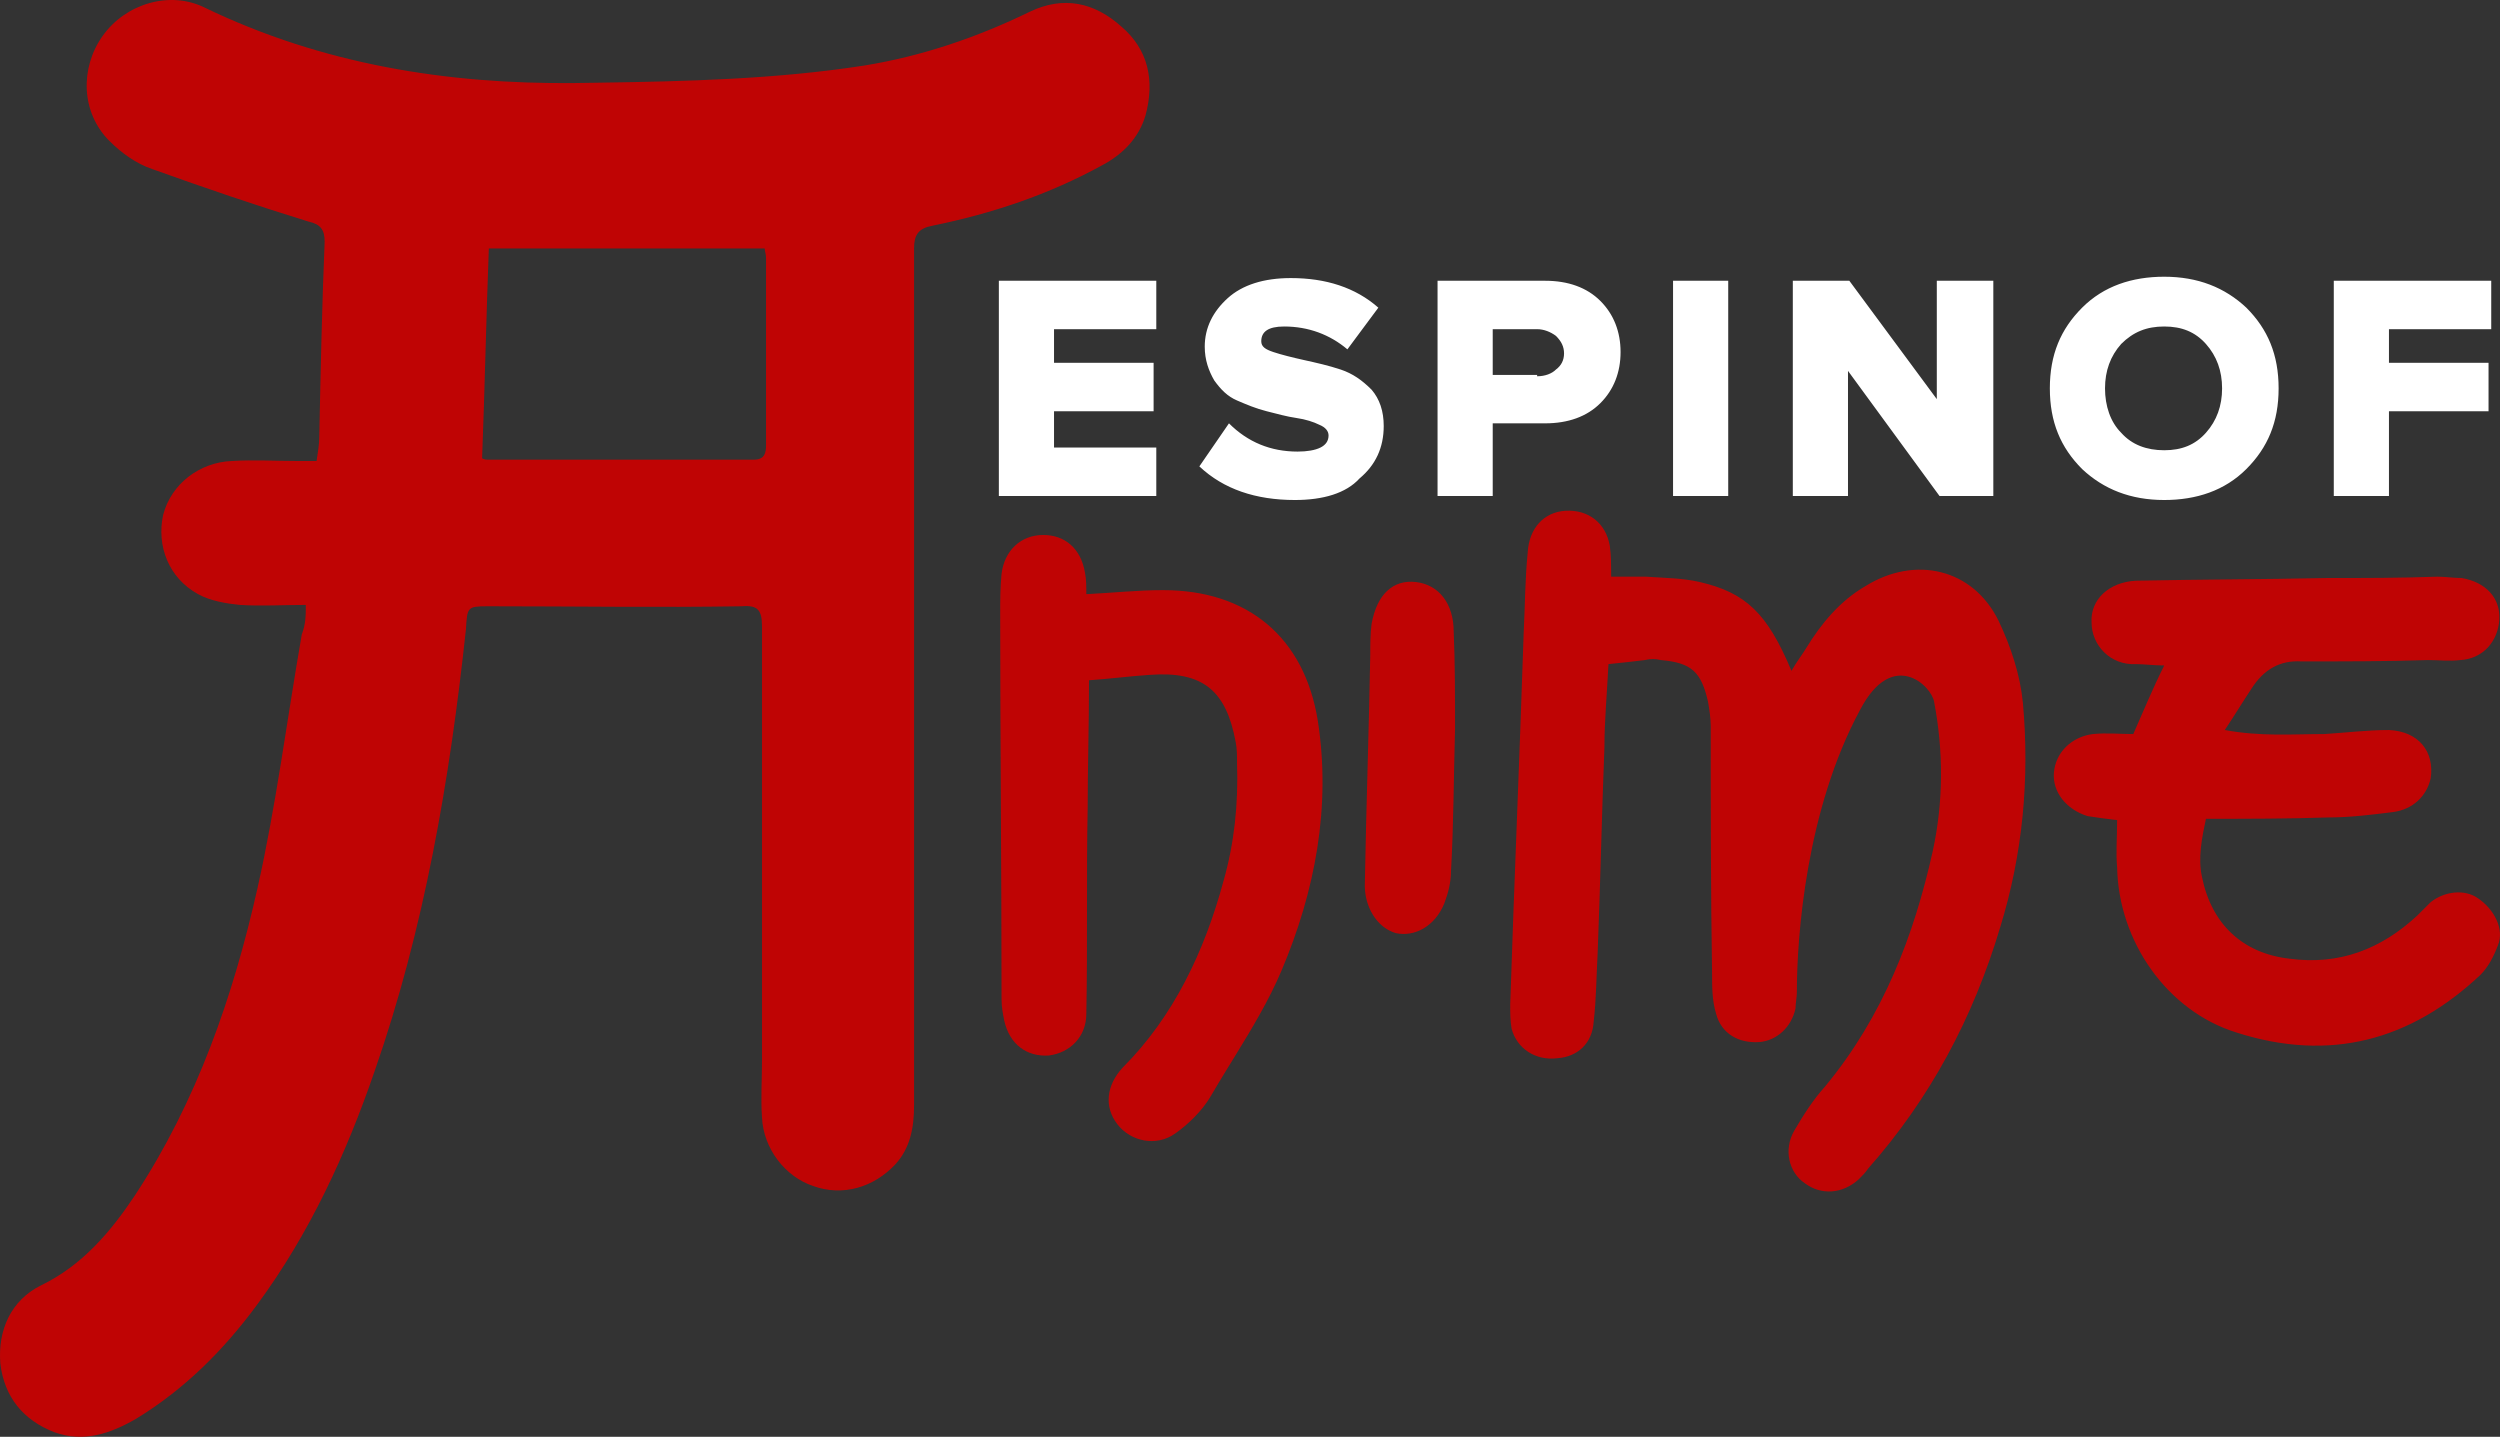
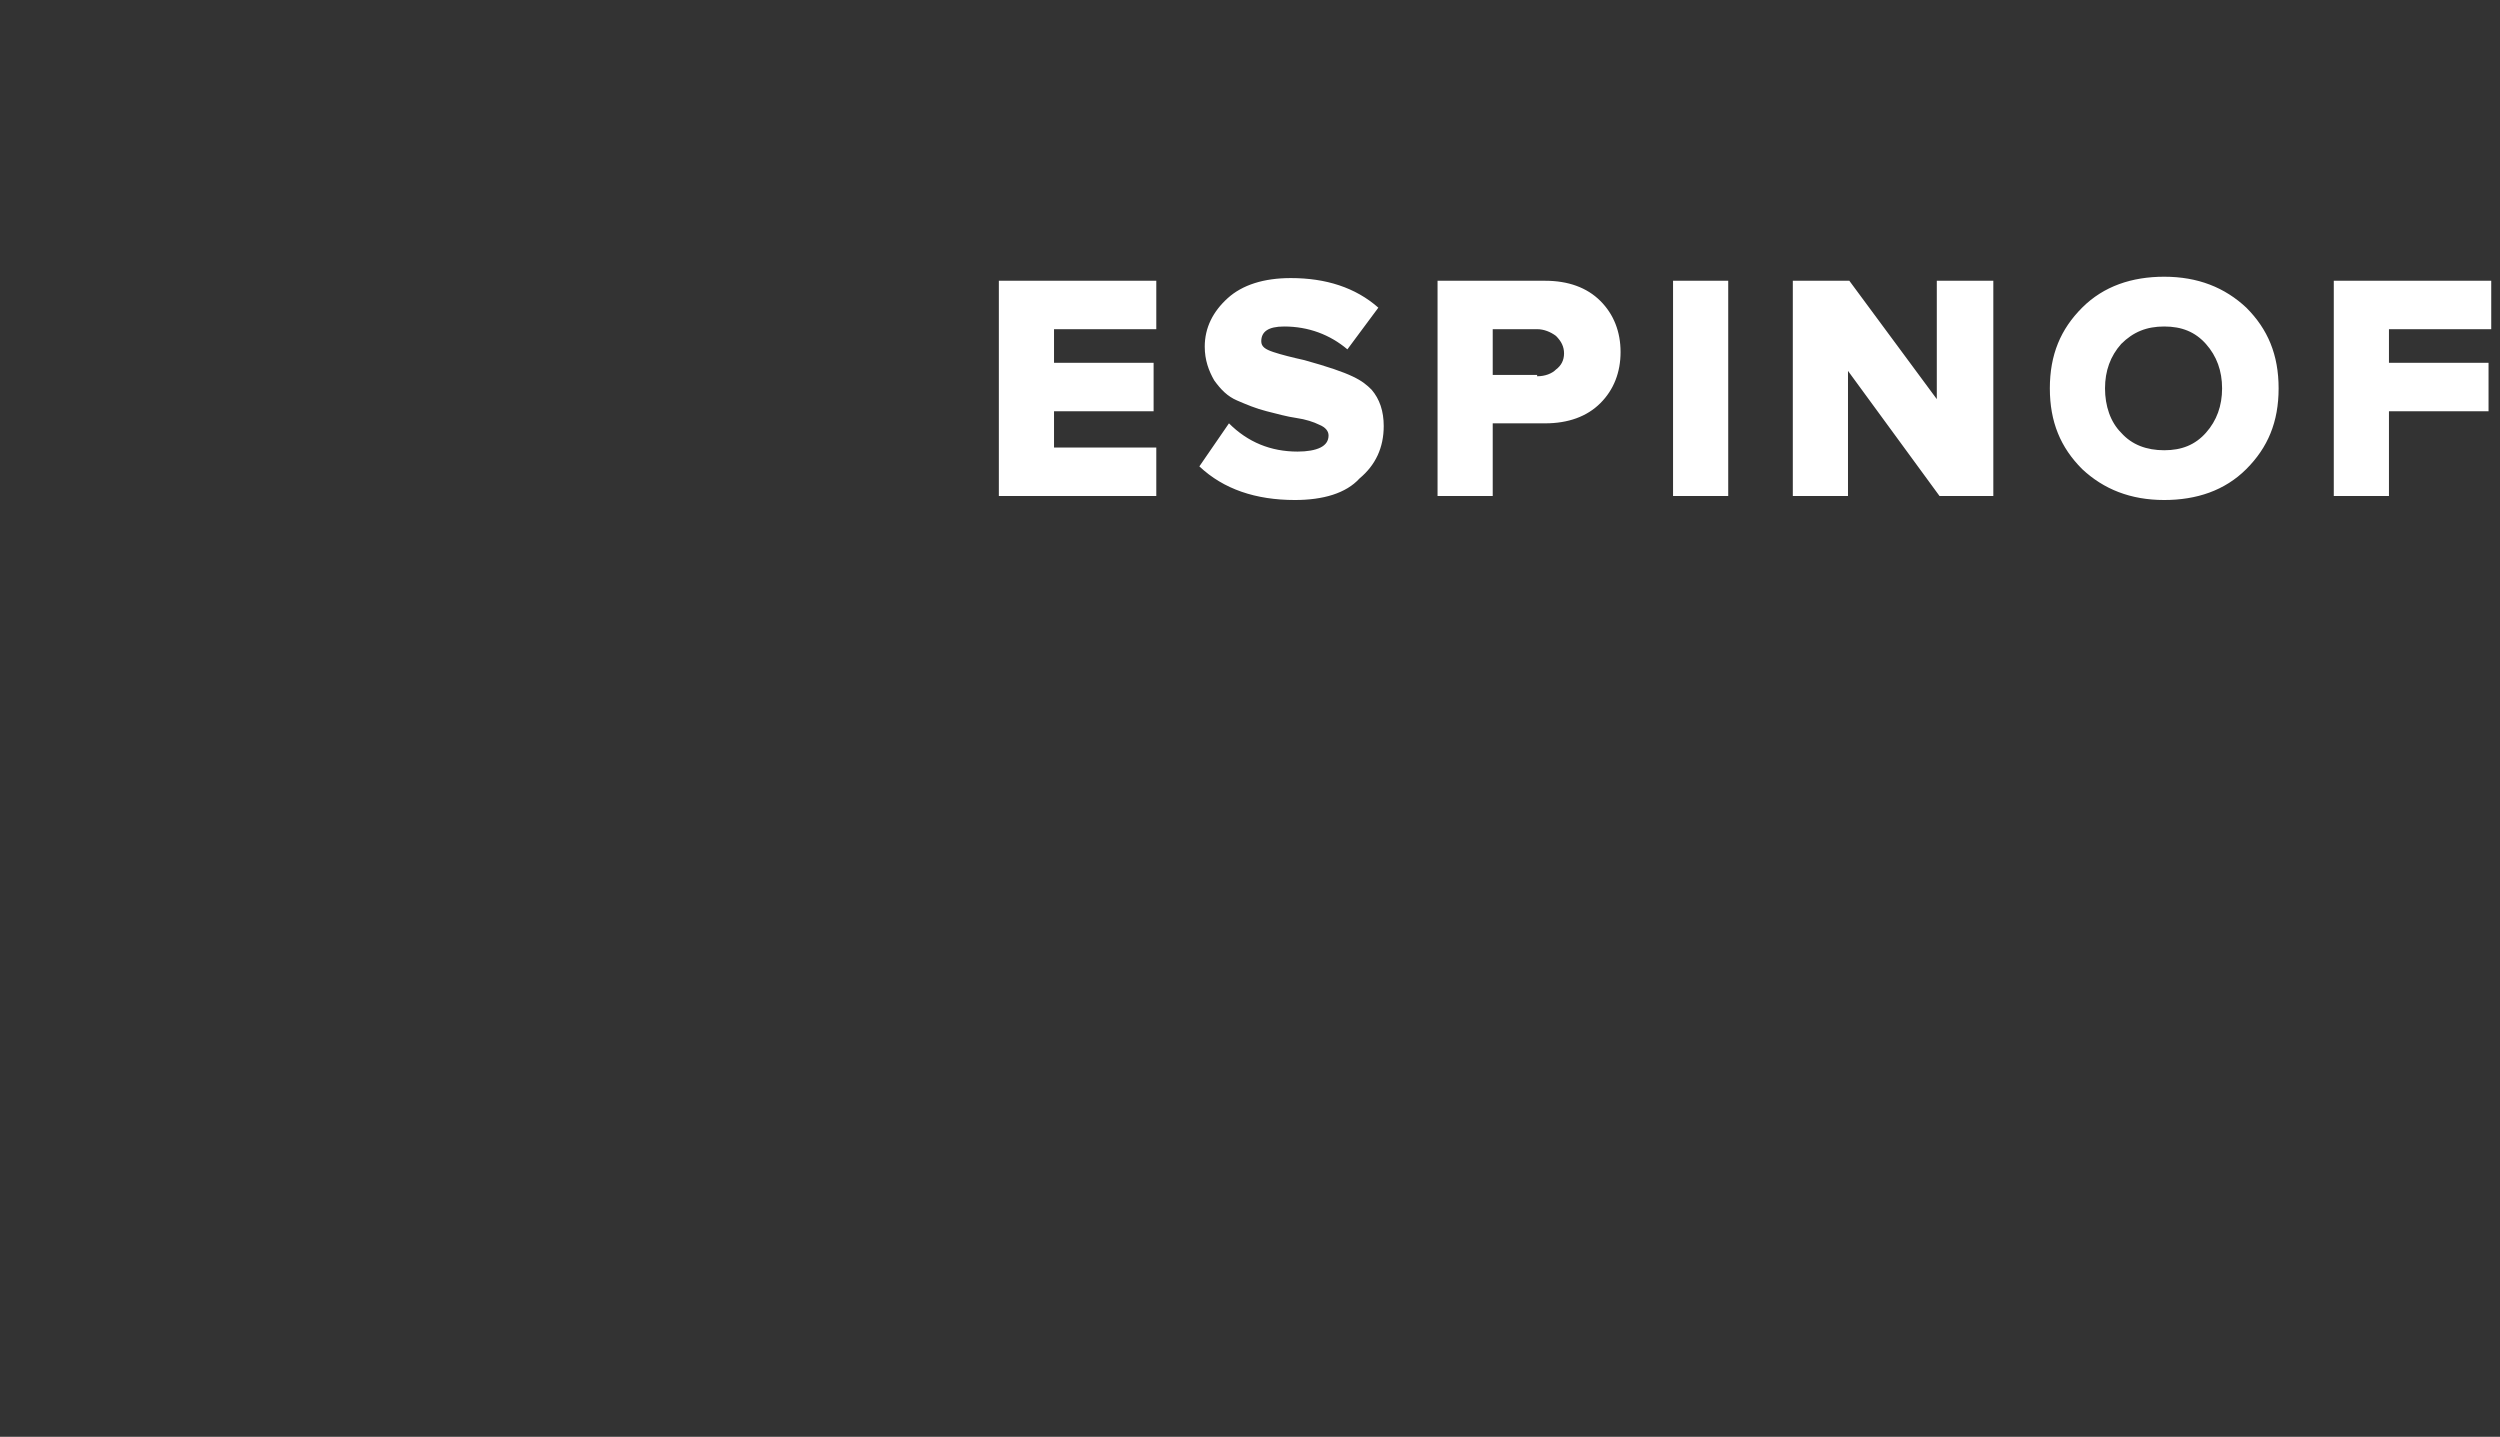
<svg xmlns="http://www.w3.org/2000/svg" width="348" height="200" viewBox="0 0 348 200">
  <rect x="0" y="0" width="348" height="200" fill="#333333" stroke="none" />
  <g fill="none" fill-rule="evenodd">
-     <path fill="#FFF" d="M160.956,69.039 L139.04,69.039 L139.04,39.082 L160.956,39.082 L160.956,45.822 L146.72,45.822 L146.72,50.503 L160.582,50.503 L160.582,57.244 L146.72,57.244 L146.72,62.299 L160.956,62.299 L160.956,69.039 Z M180.251,69.601 C174.818,69.601 170.323,68.103 166.951,64.92 L171.072,58.929 C173.694,61.55 176.879,62.861 180.625,62.861 C181.936,62.861 183.06,62.674 183.81,62.299 C184.559,61.925 184.934,61.363 184.934,60.614 C184.934,60.052 184.559,59.491 183.622,59.116 C182.873,58.742 181.749,58.367 180.438,58.18 C179.127,57.993 177.815,57.618 176.317,57.244 C174.818,56.869 173.507,56.308 172.196,55.746 C170.884,55.184 169.948,54.248 169.011,52.937 C168.262,51.627 167.7,50.129 167.7,48.256 C167.7,45.635 168.824,43.388 170.884,41.516 C172.945,39.644 175.942,38.708 179.689,38.708 C184.559,38.708 188.68,40.018 191.865,42.827 L187.556,48.631 C185.121,46.571 182.124,45.448 178.752,45.448 C176.504,45.448 175.568,46.197 175.568,47.508 C175.568,48.256 176.13,48.631 177.253,49.005 C178.377,49.38 179.876,49.754 181.562,50.129 C183.248,50.503 184.934,50.878 186.62,51.439 C188.305,52.001 189.617,52.937 190.928,54.248 C192.052,55.559 192.614,57.244 192.614,59.303 C192.614,62.299 191.49,64.733 189.242,66.605 C187.369,68.665 184.184,69.601 180.251,69.601 Z M207.787,69.039 L200.107,69.039 L200.107,39.082 L215.092,39.082 C218.277,39.082 220.899,40.018 222.773,41.891 C224.646,43.763 225.583,46.197 225.583,49.005 C225.583,51.814 224.646,54.248 222.773,56.12 C220.899,57.993 218.277,58.929 215.092,58.929 L207.787,58.929 L207.787,69.039 Z M213.969,52.376 C215.092,52.376 216.029,52.001 216.591,51.439 C217.34,50.878 217.715,50.129 217.715,49.193 C217.715,48.256 217.34,47.508 216.591,46.759 C215.842,46.197 214.905,45.822 213.969,45.822 L207.787,45.822 L207.787,52.188 L213.969,52.188 L213.969,52.376 Z M240.568,69.039 L232.888,69.039 L232.888,39.082 L240.568,39.082 L240.568,69.039 Z M277.471,69.039 L269.978,69.039 L257.24,51.627 L257.24,69.039 L249.56,69.039 L249.56,39.082 L257.427,39.082 L269.603,55.559 L269.603,39.082 L277.471,39.082 L277.471,69.039 L277.471,69.039 Z M312.687,65.295 C309.69,68.291 305.756,69.601 301.261,69.601 C296.578,69.601 292.831,68.103 289.834,65.295 C286.837,62.299 285.338,58.742 285.338,54.061 C285.338,49.38 286.837,45.822 289.834,42.827 C292.831,39.831 296.765,38.52 301.261,38.52 C305.944,38.52 309.69,40.018 312.687,42.827 C315.684,45.822 317.183,49.38 317.183,54.061 C317.183,58.742 315.684,62.299 312.687,65.295 Z M295.266,60.239 C296.765,61.925 298.825,62.674 301.261,62.674 C303.696,62.674 305.569,61.925 307.068,60.239 C308.566,58.554 309.315,56.495 309.315,54.061 C309.315,51.627 308.566,49.567 307.068,47.882 C305.569,46.197 303.696,45.448 301.261,45.448 C298.825,45.448 296.952,46.197 295.266,47.882 C293.768,49.567 293.018,51.627 293.018,54.061 C293.018,56.495 293.768,58.742 295.266,60.239 Z M332.543,69.039 L324.863,69.039 L324.863,39.082 L346.78,39.082 L346.78,45.822 L332.543,45.822 L332.543,50.503 L346.405,50.503 L346.405,57.244 L332.543,57.244 L332.543,69.039 L332.543,69.039 Z" />
-     <path fill="#BF0404" fill-rule="nonzero" d="M28.52,1.073 C44.817,8.937 62.238,11.746 80.033,11.559 L83.146,11.514 C95.594,11.331 108.031,11.026 120.308,9.124 C128.362,7.814 136.043,5.193 143.348,1.635 C148.031,-0.612 152.34,0.324 156.086,3.695 C159.832,6.878 160.769,11.184 159.458,16.052 C158.521,19.235 156.273,21.482 153.464,22.98 C145.971,27.099 138.103,29.72 129.861,31.405 C127.8,31.78 127.238,32.716 127.238,34.588 L127.238,153.857 C127.238,157.04 126.676,159.848 124.616,162.095 C121.619,165.278 117.31,166.589 113.189,165.091 C109.256,163.78 106.258,159.848 106.071,155.542 C105.884,152.92 106.071,150.299 106.071,147.678 L106.071,87.201 C106.071,84.954 105.509,84.205 103.261,84.393 C91.647,84.58 79.846,84.393 68.232,84.393 L67.826,84.393 C65.047,84.399 65.039,84.534 64.86,87.576 C62.612,108.546 59.053,129.329 52.122,149.176 C48.189,160.597 43.131,171.644 35.825,181.567 C31.142,187.933 25.71,193.363 18.966,197.482 C15.407,199.542 11.661,200.852 7.54,199.355 C3.231,197.669 0.609,194.487 0.047,189.806 C-0.328,185.125 1.545,181.006 5.666,178.946 C11.473,176.138 15.407,171.457 18.779,166.401 C27.396,153.295 32.454,138.691 35.825,123.712 C38.448,112.103 39.946,100.12 42.007,88.325 C42.569,86.827 42.569,85.703 42.569,84.205 C39.384,84.205 36.387,84.393 33.39,84.205 C31.517,84.018 29.269,83.644 27.583,82.708 C23.462,80.461 21.776,75.967 22.713,71.661 C23.837,67.354 27.77,64.359 32.266,64.171 C35.263,63.984 38.448,64.171 41.445,64.171 L44.067,64.171 C44.255,62.861 44.442,61.925 44.442,60.801 C44.629,51.814 44.817,42.639 45.191,33.652 C45.191,31.967 44.629,31.218 42.944,30.844 C35.638,28.597 28.52,26.163 21.214,23.542 C18.966,22.793 16.906,21.295 15.22,19.61 C11.286,15.678 11.099,9.499 14.283,5.005 C17.468,0.512 23.649,-1.361 28.52,1.073 Z M145.221,74.469 C148.219,74.469 150.466,76.342 151.028,79.712 C151.216,80.648 151.216,81.584 151.216,82.708 C154.962,82.52 158.334,82.146 161.893,82.146 C173.694,82.146 181.562,88.699 183.435,100.308 C185.308,112.291 183.06,124.086 178.377,135.133 C176.629,139.252 174.298,143.122 171.939,146.964 L170.76,148.883 C169.976,150.163 169.199,151.443 168.449,152.733 C167.325,154.606 165.452,156.478 163.579,157.789 C160.956,159.661 157.397,158.912 155.524,156.478 C153.651,154.044 154.026,151.048 156.273,148.614 C163.392,141.499 167.7,132.325 170.323,122.589 C171.821,117.346 172.383,111.916 172.196,106.299 C172.196,105.176 172.196,104.24 172.008,103.303 C170.697,96.188 167.513,93.38 160.02,93.942 C157.21,94.129 154.4,94.503 151.59,94.691 C151.59,101.057 151.403,106.861 151.403,112.478 C151.216,122.027 151.403,131.576 151.216,141.125 C151.216,144.308 148.968,146.555 145.971,146.929 C142.974,147.116 140.538,145.431 139.789,142.061 C139.602,141.125 139.414,140.189 139.414,139.065 C139.414,121.278 139.227,103.303 139.227,85.516 C139.227,83.644 139.227,81.771 139.414,79.899 C139.789,76.716 142.037,74.469 145.221,74.469 Z M106.446,34.588 L68.045,34.588 C67.67,44.512 67.483,54.061 67.108,63.797 C67.483,63.984 67.67,63.984 68.045,63.984 L104.947,63.984 C106.446,63.984 106.633,63.048 106.633,61.925 L106.633,35.899 C106.633,35.337 106.446,34.963 106.446,34.588 Z M202.542,101.431 L202.542,101.431 C202.355,107.984 202.355,114.537 201.98,121.278 C201.98,122.776 201.605,124.274 201.043,125.771 C199.732,128.954 196.922,130.452 194.3,129.891 C191.677,129.142 189.804,126.146 189.991,122.776 C190.179,112.291 190.553,101.618 190.741,91.133 C190.741,89.823 190.741,88.137 190.928,86.827 C191.677,82.708 193.925,80.648 197.11,81.022 C200.294,81.397 202.355,84.018 202.355,87.95 C202.542,92.257 202.542,96.937 202.542,101.431 Z M278.407,129.142 C274.661,141.686 268.667,152.92 260.05,162.657 C259.675,163.218 259.3,163.593 258.739,164.155 C256.491,166.214 253.493,166.401 251.246,164.716 C248.998,163.218 248.248,160.035 249.747,157.414 C251.058,155.167 252.37,153.108 254.055,151.235 C262.11,141.499 266.419,130.265 269.041,118.469 C270.54,111.542 270.54,104.614 269.229,97.686 C268.854,95.44 263.422,90.197 258.926,98.81 C251.433,112.665 250.122,130.265 250.122,138.129 C250.122,138.878 249.934,139.627 249.934,140.376 C249.372,142.997 247.312,144.869 244.877,145.057 C242.067,145.244 239.632,143.933 238.882,141.125 C238.32,139.252 238.32,137.38 238.32,135.508 C238.133,124.086 238.133,112.478 238.133,101.057 C238.133,99.933 237.946,98.81 237.758,97.686 C236.822,93.567 235.511,92.257 231.202,91.882 C230.453,91.695 229.704,91.695 228.954,91.882 C227.456,92.069 225.77,92.257 223.897,92.444 C223.709,96.376 223.335,100.308 223.335,104.052 C222.96,113.601 222.773,122.963 222.398,132.512 C222.211,135.882 222.211,139.065 221.836,142.248 C221.649,145.244 219.588,147.116 216.778,147.303 C213.781,147.678 211.159,145.993 210.409,143.184 C210.222,142.061 210.222,140.937 210.222,139.814 C210.784,122.589 211.533,105.363 212.095,88.137 C212.283,84.393 212.283,80.648 212.657,76.903 C212.845,73.533 214.905,71.286 217.902,71.099 C221.087,70.912 223.522,72.784 224.084,75.967 C224.271,77.278 224.271,78.588 224.271,80.274 C225.957,80.274 227.643,80.274 229.142,80.274 C231.764,80.461 234.199,80.461 236.635,81.022 C243.003,82.52 246.001,85.329 249.372,93.38 C250.122,92.069 250.871,91.133 251.433,90.197 C253.493,86.827 256.116,83.644 259.675,81.584 C266.606,77.278 274.661,79.15 278.22,86.452 C279.906,90.01 281.217,93.942 281.592,97.874 C282.528,108.359 281.592,118.844 278.407,129.142 Z M347.716,131.576 C347.154,133.074 346.405,134.572 345.281,135.695 C335.541,144.869 324.301,147.865 311.376,143.746 C301.635,140.75 294.892,131.014 294.704,120.716 C294.517,118.657 294.704,116.597 294.704,114.163 C293.206,113.976 291.707,113.788 290.583,113.601 C287.586,112.665 285.713,110.231 285.9,107.61 C286.088,104.801 288.335,102.554 291.333,102.18 C293.206,101.993 295.079,102.18 296.952,102.18 C298.451,98.81 299.575,96.001 301.261,92.631 C299.762,92.631 298.451,92.444 297.327,92.444 C293.768,92.631 291.145,89.823 291.145,86.64 C290.958,83.457 293.58,81.022 297.327,80.835 C306.318,80.648 315.122,80.648 323.927,80.461 C328.984,80.461 334.229,80.461 339.287,80.274 C340.411,80.274 341.535,80.461 342.659,80.461 C346.031,81.022 348.091,83.269 347.904,86.265 C347.716,89.261 345.656,91.695 342.471,91.882 C340.973,92.069 339.474,91.882 337.976,91.882 C332.169,92.069 326.174,92.069 320.367,92.069 C317.37,91.882 315.122,93.193 313.437,95.814 C312.313,97.499 311.189,99.371 309.69,101.618 C314.748,102.554 319.056,102.18 323.552,102.18 C326.549,101.993 329.546,101.618 332.543,101.618 C336.664,101.806 338.912,104.614 338.35,108.359 C337.788,110.793 335.915,112.665 333.105,113.04 C330.108,113.414 327.111,113.788 324.114,113.788 C318.494,113.976 312.875,113.976 307.068,113.976 C306.506,116.597 305.944,119.406 306.506,122.027 C307.817,128.58 312.125,132.699 318.682,133.448 C325.612,134.384 331.419,132.137 336.477,127.457 C337.039,126.895 337.788,126.146 338.35,125.584 C340.224,124.086 343.033,123.712 344.907,125.023 C347.154,126.52 348.653,129.329 347.716,131.576 Z" />
+     <path fill="#FFF" d="M160.956,69.039 L139.04,69.039 L139.04,39.082 L160.956,39.082 L160.956,45.822 L146.72,45.822 L146.72,50.503 L160.582,50.503 L160.582,57.244 L146.72,57.244 L146.72,62.299 L160.956,62.299 L160.956,69.039 Z M180.251,69.601 C174.818,69.601 170.323,68.103 166.951,64.92 L171.072,58.929 C173.694,61.55 176.879,62.861 180.625,62.861 C181.936,62.861 183.06,62.674 183.81,62.299 C184.559,61.925 184.934,61.363 184.934,60.614 C184.934,60.052 184.559,59.491 183.622,59.116 C182.873,58.742 181.749,58.367 180.438,58.18 C179.127,57.993 177.815,57.618 176.317,57.244 C174.818,56.869 173.507,56.308 172.196,55.746 C170.884,55.184 169.948,54.248 169.011,52.937 C168.262,51.627 167.7,50.129 167.7,48.256 C167.7,45.635 168.824,43.388 170.884,41.516 C172.945,39.644 175.942,38.708 179.689,38.708 C184.559,38.708 188.68,40.018 191.865,42.827 L187.556,48.631 C185.121,46.571 182.124,45.448 178.752,45.448 C176.504,45.448 175.568,46.197 175.568,47.508 C175.568,48.256 176.13,48.631 177.253,49.005 C178.377,49.38 179.876,49.754 181.562,50.129 C188.305,52.001 189.617,52.937 190.928,54.248 C192.052,55.559 192.614,57.244 192.614,59.303 C192.614,62.299 191.49,64.733 189.242,66.605 C187.369,68.665 184.184,69.601 180.251,69.601 Z M207.787,69.039 L200.107,69.039 L200.107,39.082 L215.092,39.082 C218.277,39.082 220.899,40.018 222.773,41.891 C224.646,43.763 225.583,46.197 225.583,49.005 C225.583,51.814 224.646,54.248 222.773,56.12 C220.899,57.993 218.277,58.929 215.092,58.929 L207.787,58.929 L207.787,69.039 Z M213.969,52.376 C215.092,52.376 216.029,52.001 216.591,51.439 C217.34,50.878 217.715,50.129 217.715,49.193 C217.715,48.256 217.34,47.508 216.591,46.759 C215.842,46.197 214.905,45.822 213.969,45.822 L207.787,45.822 L207.787,52.188 L213.969,52.188 L213.969,52.376 Z M240.568,69.039 L232.888,69.039 L232.888,39.082 L240.568,39.082 L240.568,69.039 Z M277.471,69.039 L269.978,69.039 L257.24,51.627 L257.24,69.039 L249.56,69.039 L249.56,39.082 L257.427,39.082 L269.603,55.559 L269.603,39.082 L277.471,39.082 L277.471,69.039 L277.471,69.039 Z M312.687,65.295 C309.69,68.291 305.756,69.601 301.261,69.601 C296.578,69.601 292.831,68.103 289.834,65.295 C286.837,62.299 285.338,58.742 285.338,54.061 C285.338,49.38 286.837,45.822 289.834,42.827 C292.831,39.831 296.765,38.52 301.261,38.52 C305.944,38.52 309.69,40.018 312.687,42.827 C315.684,45.822 317.183,49.38 317.183,54.061 C317.183,58.742 315.684,62.299 312.687,65.295 Z M295.266,60.239 C296.765,61.925 298.825,62.674 301.261,62.674 C303.696,62.674 305.569,61.925 307.068,60.239 C308.566,58.554 309.315,56.495 309.315,54.061 C309.315,51.627 308.566,49.567 307.068,47.882 C305.569,46.197 303.696,45.448 301.261,45.448 C298.825,45.448 296.952,46.197 295.266,47.882 C293.768,49.567 293.018,51.627 293.018,54.061 C293.018,56.495 293.768,58.742 295.266,60.239 Z M332.543,69.039 L324.863,69.039 L324.863,39.082 L346.78,39.082 L346.78,45.822 L332.543,45.822 L332.543,50.503 L346.405,50.503 L346.405,57.244 L332.543,57.244 L332.543,69.039 L332.543,69.039 Z" />
  </g>
</svg>